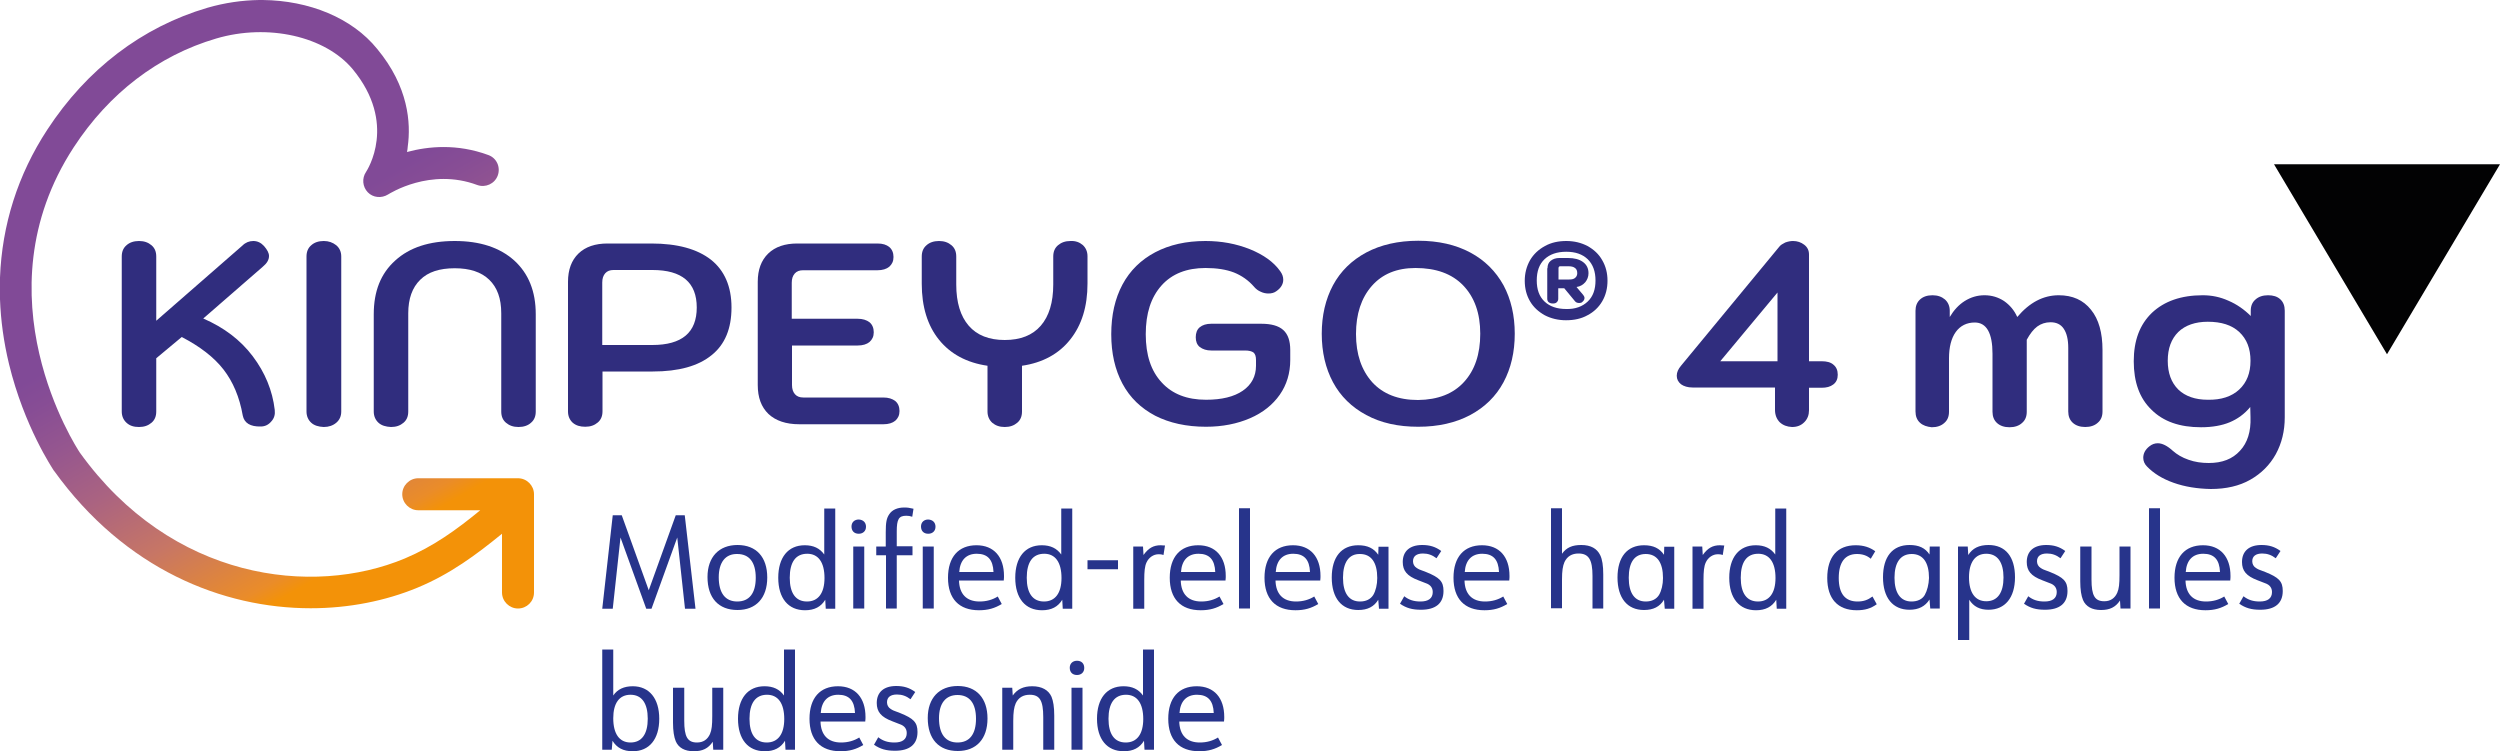
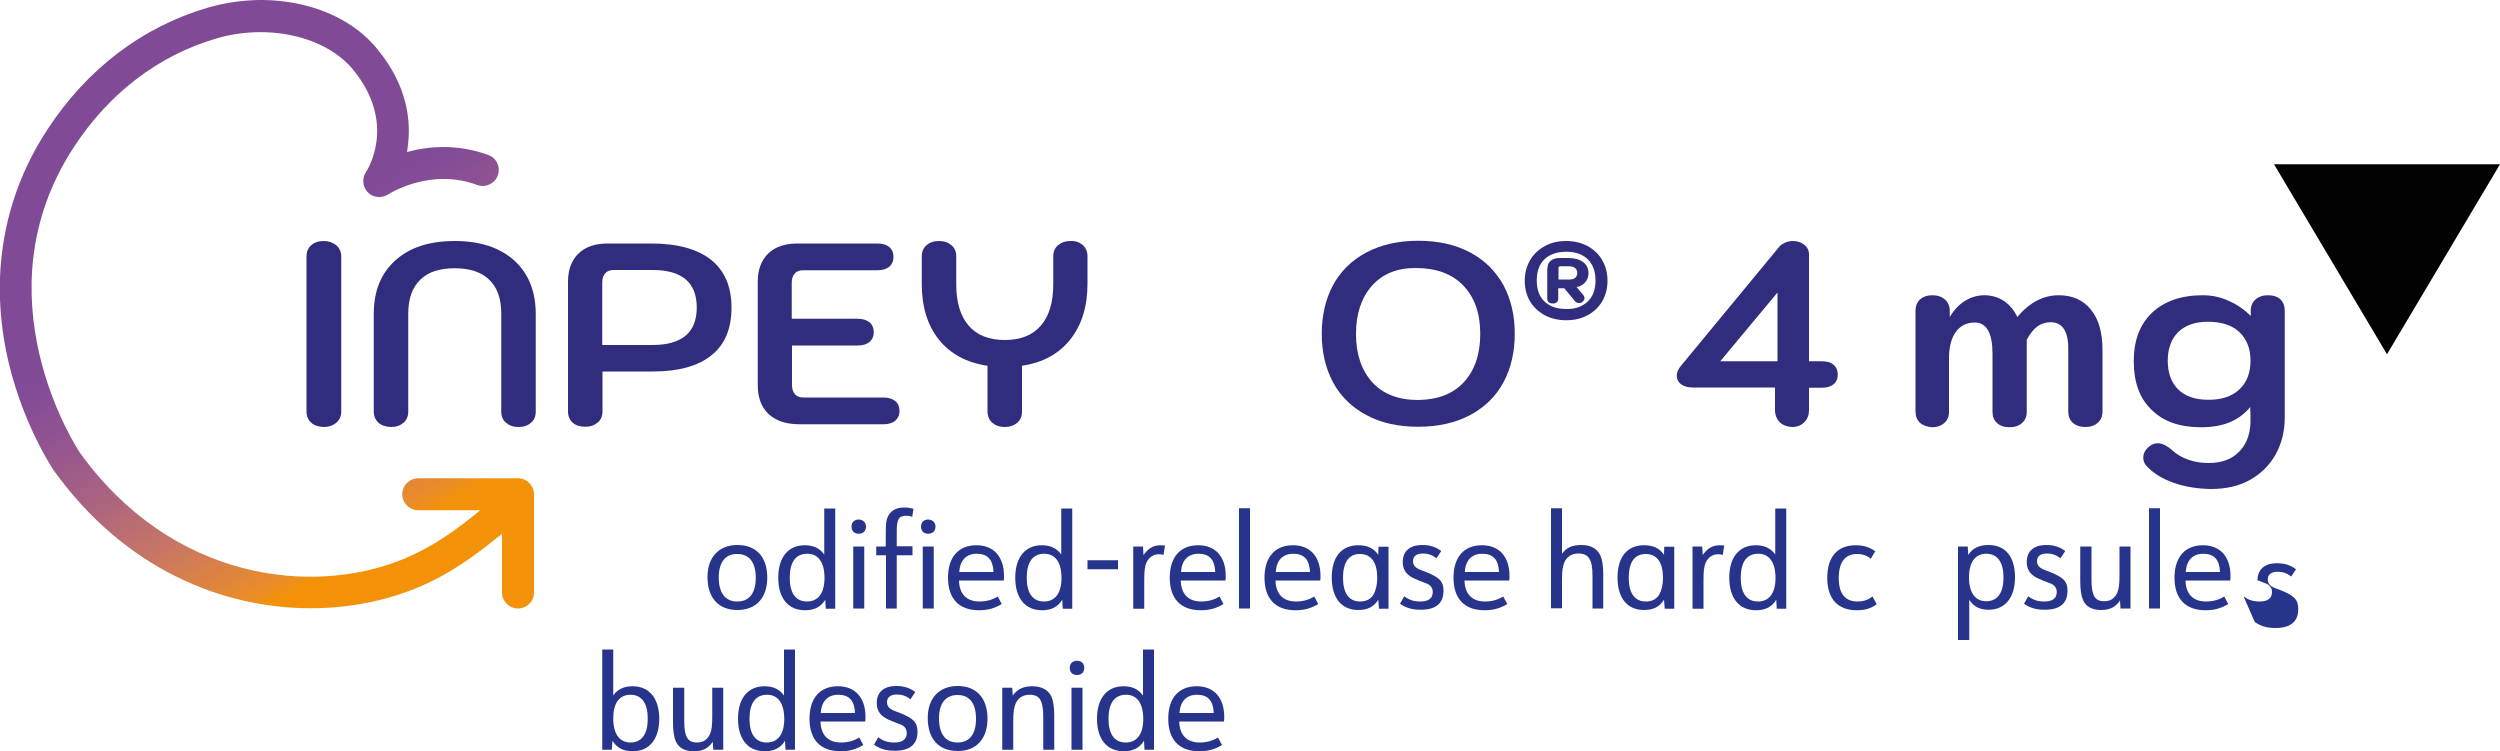
<svg xmlns="http://www.w3.org/2000/svg" xmlns:xlink="http://www.w3.org/1999/xlink" version="1.1" id="Layer_1" x="0px" y="0px" viewBox="0 0 1000 300.5" style="enable-background:new 0 0 1000 300.5;" xml:space="preserve">
  <style type="text/css">
	.st0{fill:#302D7E;}
	
		.st1{clip-path:url(#SVGID_00000034075127571472713990000007039231906117943440_);fill:url(#SVGID_00000026862458566728513650000009740995252660464272_);}
	.st2{fill:#020203;}
	.st3{fill:#27348B;}
</style>
  <g>
-     <path class="st0" d="M97.1,166.2c-1.3-7.4-3.9-13.5-7.7-18.4c-3.8-4.9-9.4-9.2-16.7-13l-10.2,8.5v21.3c0,1.9-0.6,3.4-1.9,4.5   c-1.3,1.1-2.9,1.7-5,1.7c-2.1,0-3.7-0.5-5-1.7c-1.2-1.1-1.9-2.6-1.9-4.5v-62c0-1.9,0.6-3.4,1.9-4.5c1.2-1.1,2.9-1.7,5-1.7   c2.1,0,3.7,0.6,5,1.7c1.3,1.1,1.9,2.6,1.9,4.5v25.7L97,98.2c1.2-1.2,2.7-1.8,4.3-1.8c1.7,0,3.1,0.7,4.3,2c1.3,1.5,2,2.8,2,4   c0,1.5-0.8,2.9-2.5,4.3l-23.8,20.7c8.3,3.6,14.9,8.6,19.8,15.1c4.9,6.5,7.9,13.7,8.8,21.5c0.2,1.8-0.2,3.3-1.4,4.6   c-1.1,1.3-2.5,2-4.2,2C100.1,170.7,97.7,169.2,97.1,166.2" />
    <path class="st0" d="M124.5,169.1c-1.2-1.1-1.9-2.6-1.9-4.5v-62c0-1.9,0.6-3.4,1.9-4.5c1.2-1.1,2.9-1.7,5-1.7c2,0,3.6,0.6,5,1.7   c1.3,1.1,2,2.6,2,4.5v62c0,1.9-0.7,3.4-2,4.5c-1.3,1.1-3,1.7-5,1.7C127.4,170.7,125.7,170.2,124.5,169.1" />
    <path class="st0" d="M151.4,169.1c-1.2-1.1-1.9-2.6-1.9-4.5v-38.9c0-9.2,2.8-16.3,8.6-21.5c5.7-5.2,13.6-7.8,23.8-7.8   c10.1,0,18,2.6,23.8,7.8c5.7,5.2,8.6,12.3,8.6,21.5v38.9c0,1.9-0.6,3.4-1.9,4.5c-1.2,1.1-2.9,1.7-5,1.7c-2.1,0-3.7-0.6-5-1.7   c-1.3-1.1-1.9-2.6-1.9-4.5v-39.3c0-5.9-1.6-10.3-4.8-13.4c-3.2-3.1-7.8-4.6-13.8-4.6c-6.1,0-10.7,1.5-13.8,4.6   c-3.2,3.1-4.8,7.6-4.8,13.4v39.3c0,1.9-0.6,3.4-1.9,4.5c-1.3,1.1-2.9,1.7-5,1.7C154.3,170.7,152.6,170.2,151.4,169.1" />
    <path class="st0" d="M278.7,123c0-10-5.9-15-17.7-15h-15.6c-1.4,0-2.5,0.4-3.3,1.3c-0.8,0.9-1.2,2.1-1.2,3.7V138h20   C272.8,138,278.7,133,278.7,123 M229.1,169.1c-1.2-1.1-1.9-2.6-1.9-4.5v-51.9c0-4.8,1.4-8.6,4.2-11.3c2.8-2.7,6.7-4,11.6-4h17.5   c10.5,0,18.4,2.2,23.9,6.5c5.4,4.3,8.2,10.7,8.2,19.1c0,8.4-2.6,14.8-8,19.1c-5.3,4.3-13.1,6.5-23.5,6.5H241v15.9   c0,1.9-0.6,3.4-1.9,4.5c-1.3,1.1-2.9,1.7-5,1.7C232,170.7,230.4,170.2,229.1,169.1" />
    <path class="st0" d="M307.4,165.6c-2.9-2.8-4.3-6.6-4.3-11.6v-41.3c0-4.8,1.4-8.6,4.2-11.3c2.8-2.7,6.7-4,11.6-4H351   c2.1,0,3.6,0.5,4.7,1.4c1.1,0.9,1.7,2.3,1.7,4c0,1.7-0.6,2.9-1.7,3.9c-1.1,0.9-2.7,1.4-4.7,1.4h-29.8c-1.4,0-2.5,0.4-3.3,1.3   c-0.8,0.9-1.2,2.1-1.2,3.7v14.4h26.3c2.1,0,3.6,0.5,4.8,1.4c1.1,0.9,1.7,2.3,1.7,4c0,1.7-0.6,2.9-1.7,3.9c-1.1,0.9-2.7,1.4-4.7,1.4   h-26.3V154c0,1.6,0.4,2.8,1.2,3.7c0.8,0.9,1.9,1.3,3.3,1.3h32c2.1,0,3.6,0.5,4.8,1.4c1.1,0.9,1.7,2.3,1.7,4c0,1.7-0.6,2.9-1.7,3.9   c-1.1,0.9-2.7,1.4-4.7,1.4h-33.7C314.4,169.7,310.3,168.3,307.4,165.6" />
    <path class="st0" d="M433.1,98c1.2,1.1,1.9,2.6,1.9,4.5v10.9c0,9.2-2.3,16.6-6.9,22.4c-4.6,5.8-11.1,9.3-19.3,10.5v18.3   c0,1.9-0.6,3.4-1.9,4.5c-1.3,1.1-2.9,1.7-5,1.7c-2.1,0-3.7-0.6-5-1.7c-1.2-1.1-1.9-2.6-1.9-4.5v-18.3c-8.3-1.2-14.8-4.7-19.4-10.4   c-4.6-5.7-6.9-13.2-6.9-22.4v-10.9c0-1.9,0.6-3.4,1.9-4.5c1.2-1.1,2.9-1.7,5-1.7c2.1,0,3.7,0.6,5,1.7c1.3,1.1,1.9,2.6,1.9,4.5v11.2   c0,7.2,1.7,12.7,5,16.5c3.3,3.8,8.1,5.7,14.4,5.7c6.3,0,11.1-1.9,14.4-5.7c3.3-3.8,5-9.3,5-16.5v-11.2c0-1.9,0.6-3.4,1.9-4.5   c1.3-1.1,2.9-1.7,5-1.7C430.2,96.3,431.8,96.9,433.1,98" />
-     <path class="st0" d="M462.1,166.3c-5.7-3-10.1-7.2-13.1-12.8c-3-5.6-4.5-12.2-4.5-19.8c0-7.7,1.5-14.3,4.5-19.9   c3-5.6,7.4-9.9,13.1-12.9c5.7-3,12.4-4.5,20.1-4.5c6.4,0,12.3,1.1,17.8,3.3c5.4,2.2,9.5,5.1,12.1,8.8c0.8,1.1,1.2,2.2,1.2,3.4   c0,1.7-0.9,3.3-2.8,4.6c-0.8,0.6-1.9,0.9-3.1,0.9c-1,0-2.1-0.2-3.1-0.7c-1-0.4-1.9-1.1-2.6-1.9c-2.3-2.7-5.1-4.6-8.1-5.8   c-3.1-1.2-6.9-1.8-11.4-1.8c-7.5,0-13.4,2.3-17.6,7c-4.2,4.7-6.3,11.1-6.3,19.5c0,8.3,2.1,14.7,6.4,19.3c4.2,4.6,10.1,6.9,17.7,6.9   c6.3,0,11.2-1.2,14.7-3.6c3.5-2.4,5.3-5.8,5.3-10V144c0-1.4-0.3-2.4-1-3c-0.7-0.5-1.8-0.8-3.4-0.8h-13.5c-1.9,0-3.4-0.5-4.6-1.4   c-1.1-0.9-1.6-2.2-1.6-3.9c0-1.7,0.5-3.1,1.6-4c1.1-0.9,2.6-1.4,4.6-1.4h20c4,0,6.9,0.8,8.8,2.5c1.9,1.7,2.8,4.4,2.8,8v4   c0,5.2-1.4,9.9-4.2,13.9c-2.8,4-6.8,7.2-11.9,9.4c-5.1,2.2-11,3.4-17.6,3.4C474.6,170.7,467.8,169.2,462.1,166.3" />
    <path class="st0" d="M585.6,152.8c4.3-4.7,6.5-11.1,6.5-19.3c0-8.2-2.3-14.6-6.8-19.3c-4.5-4.7-10.9-7-19.1-7   c-7.5,0-13.3,2.4-17.5,7.2c-4.2,4.8-6.3,11.2-6.3,19.2c0,8.1,2.2,14.5,6.5,19.3c4.3,4.7,10.4,7.1,18.3,7.1   C575.2,159.9,581.3,157.5,585.6,152.8 M546.5,166c-5.8-3.1-10.3-7.5-13.3-13.1c-3-5.6-4.5-12.1-4.5-19.4c0-7.3,1.5-13.8,4.5-19.4   c3-5.6,7.5-10,13.3-13.1c5.8-3.1,12.8-4.7,20.8-4.7c8.1,0,15,1.6,20.8,4.7c5.8,3.1,10.2,7.5,13.3,13.1c3,5.6,4.5,12.1,4.5,19.4   c0,7.3-1.5,13.8-4.5,19.4c-3,5.6-7.5,10-13.3,13.1c-5.8,3.1-12.8,4.7-20.8,4.7C559.3,170.7,552.4,169.2,546.5,166" />
    <path class="st0" d="M627.7,111.8c1.1,0,1.9-0.2,2.4-0.7c0.5-0.4,0.8-1.1,0.8-1.8c0-1-0.3-1.7-0.9-2.1c-0.6-0.5-1.5-0.7-2.7-0.7   H624c-0.2,0-0.3,0.1-0.4,0.2c-0.1,0.1-0.2,0.3-0.2,0.5v4.6H627.7z M619,107.3c0-1.3,0.4-2.3,1.3-3c0.9-0.7,2-1.1,3.4-1.1h3.5   c2.5,0,4.5,0.5,6,1.6c1.5,1.1,2.2,2.6,2.2,4.5c0,1.4-0.5,2.6-1.3,3.6c-0.9,1-2,1.7-3.5,1.9l2.7,3.2c0.3,0.4,0.5,0.8,0.5,1.2   c0,0.6-0.3,1.1-0.9,1.6c-0.3,0.3-0.7,0.4-1.2,0.4c-0.7,0-1.3-0.2-1.7-0.7l-4.3-5.2h-2.4v4.2c0,0.6-0.2,1-0.6,1.4   c-0.4,0.4-0.9,0.5-1.6,0.5c-0.7,0-1.2-0.2-1.6-0.5c-0.4-0.3-0.6-0.8-0.6-1.4V107.3z M635.1,120.6c2.1-2,3.1-4.8,3.1-8.4   c0-3.6-1-6.4-3.1-8.5c-2.1-2-4.9-3-8.6-3c-3.7,0-6.6,1-8.7,3c-2.1,2-3.1,4.8-3.1,8.5c0,3.6,1,6.4,3.1,8.4c2.1,2,5,3,8.7,3   C630.1,123.7,633,122.6,635.1,120.6 M617.9,126.1c-2.5-1.4-4.5-3.2-5.9-5.6c-1.4-2.4-2.1-5.1-2.1-8.2c0-3,0.7-5.7,2.1-8.2   c1.4-2.4,3.4-4.3,6-5.7c2.5-1.4,5.4-2,8.5-2c3.2,0,6,0.7,8.5,2c2.5,1.4,4.5,3.2,5.9,5.7c1.4,2.4,2.1,5.1,2.1,8.2   c0,3-0.7,5.8-2.1,8.2c-1.4,2.4-3.4,4.3-5.9,5.6c-2.5,1.4-5.4,2-8.6,2C623.3,128.1,620.4,127.4,617.9,126.1" />
    <path class="st0" d="M711,144.5V117l-22.9,27.5H711z M711.9,168.9c-1.2-1.2-1.9-2.9-1.9-4.9v-9H677c-1.9,0-3.5-0.5-4.6-1.3   c-1.1-0.9-1.7-2-1.7-3.4c0-1.4,0.6-2.7,1.7-4l39.3-47.6c0.5-0.7,1.4-1.2,2.4-1.7c1.1-0.4,2.1-0.6,3.1-0.6c1.7,0,3.2,0.5,4.5,1.5   c1.3,1,1.9,2.3,1.9,3.9v42.7h5.1c2,0,3.6,0.4,4.7,1.4c1.1,0.9,1.7,2.2,1.7,4c0,1.7-0.6,3-1.8,3.9c-1.2,0.9-2.7,1.3-4.6,1.3h-5.1v9   c0,1.9-0.6,3.5-1.9,4.8c-1.3,1.3-2.9,1.9-4.9,1.9C714.8,170.7,713.2,170.1,711.9,168.9" />
    <path class="st0" d="M768,169.1c-1.2-1.1-1.8-2.6-1.8-4.5v-40.3c0-1.9,0.6-3.4,1.8-4.5s2.8-1.7,5-1.7c2.1,0,3.7,0.6,5,1.7   c1.2,1.1,1.9,2.6,1.9,4.5v2.5c1.6-2.7,3.6-4.9,6-6.4c2.4-1.5,5-2.3,7.9-2.3c2.9,0,5.5,0.8,7.8,2.3c2.3,1.6,4.1,3.7,5.3,6.4   c4.9-5.8,10.4-8.7,16.6-8.7c5.5,0,9.8,1.9,12.9,5.8c3.1,3.8,4.6,9.2,4.6,16.1v24.6c0,1.9-0.6,3.4-1.9,4.5c-1.2,1.1-2.9,1.7-5,1.7   c-2.1,0-3.8-0.6-5-1.7c-1.2-1.1-1.8-2.6-1.8-4.5v-25.4c0-3.4-0.6-5.9-1.8-7.7c-1.2-1.8-3-2.6-5.3-2.6c-2,0-3.8,0.6-5.3,1.7   c-1.5,1.1-2.9,2.9-4.2,5.3v28.8c0,1.9-0.6,3.4-1.9,4.5c-1.2,1.1-2.9,1.7-5,1.7c-2.1,0-3.8-0.6-5-1.7c-1.2-1.1-1.8-2.6-1.8-4.5   v-23.2c0-8.3-2.4-12.5-7.1-12.5c-3.2,0-5.8,1.3-7.6,3.8c-1.8,2.5-2.7,6.1-2.7,10.5v21.4c0,1.9-0.6,3.4-1.9,4.5   c-1.2,1.1-2.9,1.7-5,1.7C770.8,170.7,769.2,170.2,768,169.1" />
    <path class="st0" d="M895.7,155.8c3-2.8,4.5-6.6,4.5-11.5c0-4.9-1.5-8.7-4.5-11.5c-3-2.8-7.2-4.1-12.6-4.1c-5,0-9,1.4-11.8,4.1   c-2.8,2.8-4.2,6.6-4.2,11.5c0,4.9,1.4,8.7,4.2,11.5c2.8,2.7,6.8,4.1,11.8,4.1C888.5,160,892.7,158.6,895.7,155.8 M869.4,193.1   c-4.5-1.6-8-3.8-10.6-6.5c-1-1-1.5-2.2-1.5-3.5c0-1.7,0.8-3.3,2.5-4.6c1-0.8,2.1-1.2,3.3-1.2c1.8,0,3.8,1,6,3   c1.7,1.5,3.7,2.7,6.3,3.6c2.5,0.9,5.2,1.3,8.1,1.3c5.4,0,9.5-1.6,12.5-4.9c3-3.2,4.4-7.7,4.2-13.4l-0.1-4.1   c-2.3,2.8-5.1,4.8-8.2,6.1c-3.1,1.3-7,2-11.5,2c-8.5,0-15.1-2.3-19.8-7c-4.8-4.6-7.1-11.1-7.1-19.4c0-8.3,2.4-14.7,7.3-19.4   c4.9-4.6,11.6-7,20.3-7c3.6,0,7,0.7,10.3,2.2c3.3,1.4,6.3,3.5,8.9,6.1v-2.1c0-1.9,0.6-3.4,1.9-4.5c1.2-1.1,2.9-1.7,5-1.7   c2.1,0,3.7,0.5,4.9,1.6c1.2,1.1,1.8,2.6,1.8,4.6v42.6c0,5.5-1.2,10.4-3.6,14.8c-2.4,4.3-5.8,7.7-10.2,10.2   c-4.4,2.5-9.7,3.7-15.8,3.7C878.9,195.5,873.9,194.7,869.4,193.1" />
  </g>
  <g>
    <defs>
      <path id="SVGID_1_" d="M103.7,0C96.9,0.1,89.9,1.1,83,3.1c-26.2,7.7-48.3,24.6-64.1,48.8C7.1,69.9,0.8,90,0,111v8.7    c0.3,8.5,1.5,17.2,3.6,25.9c6.1,25.1,17.5,41.9,17.9,42.6c0,0,0.1,0.1,0.1,0.1c28.4,39.5,67.6,55,102.7,55c15.4,0,30-3,42.6-8.2    c13.3-5.5,23.7-13.3,33.9-21.6V237c0,3.5,2.9,6.4,6.4,6.4c3.5,0,6.4-2.8,6.4-6.4v-39.3c0-3.5-2.9-6.4-6.4-6.4h-39.9    c-3.5,0-6.4,2.9-6.4,6.4c0,3.5,2.9,6.4,6.4,6.4h24.8c-9.5,7.8-18.6,14.4-30.2,19.3c-36.9,15.4-93.3,8.7-130-42.4    c-1.3-2-41.1-62.8-2.4-122.1c14.1-21.6,33.8-36.7,57-43.5c20.7-6.1,43.6-0.9,54.6,12.3c17.9,21.7,5.8,40.3,5.3,41.1    c-1.7,2.5-1.4,5.9,0.7,8.1c2.1,2.2,5.5,2.5,8.1,0.9c0.7-0.4,16.9-10.8,35.7-3.8c3.3,1.2,7-0.5,8.2-3.8c1.2-3.3-0.4-7-3.8-8.2    c-12.5-4.6-24-3.5-32.5-1.2c0.1-0.7,0.3-1.4,0.3-2.2c1.3-9.4,0.3-23.9-12.2-39C140.8,7.1,123.6,0.2,105.1,0H103.7z" />
    </defs>
    <clipPath id="SVGID_00000072980980789845019170000017597511669144296622_">
      <use xlink:href="#SVGID_1_" style="overflow:visible;" />
    </clipPath>
    <linearGradient id="SVGID_00000067209999626786214590000017522012456464832130_" gradientUnits="userSpaceOnUse" x1="78.158" y1="427.711" x2="84.876" y2="427.711" gradientTransform="matrix(14.111 24.639 24.639 -14.111 -11580.357 4158.997)">
      <stop offset="0" style="stop-color:#814A97" />
      <stop offset="0.338" style="stop-color:#814A97" />
      <stop offset="0.397" style="stop-color:#874D95" />
      <stop offset="0.497" style="stop-color:#95568F" />
      <stop offset="0.628" style="stop-color:#AA6381" />
      <stop offset="0.785" style="stop-color:#C77665" />
      <stop offset="0.961" style="stop-color:#EA8C29" />
      <stop offset="1" style="stop-color:#F39208" />
    </linearGradient>
    <polygon style="clip-path:url(#SVGID_00000072980980789845019170000017597511669144296622_);fill:url(#SVGID_00000067209999626786214590000017522012456464832130_);" points="   158.7,-96.1 318.6,183.3 45.9,339.5 -114,60.1  " />
  </g>
  <polygon class="st2" points="954.8,141.7 1000,65.7 909.6,65.7 " />
  <g>
-     <path class="st3" d="M245.1,206.1h3.6l10.8,30l10.8-30h3.6l4.3,37.4H274l-3.1-28.5l-10.3,28.5h-2.1L248.2,215l-3.1,28.5h-4.2   L245.1,206.1z" />
    <path class="st3" d="M306.9,231c0,8.2-4.5,13-11.9,13c-7.6,0-12-4.8-12-13.2c0-8,4.6-12.8,12-12.8C302.5,218,306.9,222.8,306.9,231   z M287.5,230.9c0,6.3,2.6,9.7,7.4,9.7c4.8,0,7.4-3.3,7.4-9.5c0-6.2-2.6-9.5-7.4-9.5C290.2,221.5,287.5,224.9,287.5,230.9z" />
    <path class="st3" d="M330.1,239.9c-1.7,2.8-4.3,4.2-8.1,4.2c-6.7,0-10.7-4.8-10.7-13c0-8.1,3.9-13,10.6-13c3.5,0,6,1.2,7.8,3.7   v-18.4h4.4v40.1h-3.8L330.1,239.9z M315.9,231.1c0,6.2,2.4,9.5,6.9,9.5c4.5,0,7-3.4,7-9.4c0-6.3-2.5-9.7-6.9-9.7   C318.3,221.5,315.9,224.8,315.9,231.1z" />
    <path class="st3" d="M346.4,210.7c0,1.7-1.2,2.8-2.9,2.8c-1.8,0-2.9-1.1-2.9-2.9c0-1.7,1.2-2.8,2.9-2.8   C345.3,207.9,346.4,209,346.4,210.7z M341.3,218.6h4.4v24.8h-4.4V218.6z" />
    <path class="st3" d="M350.5,222.2v-3.6h3.8v-5.7c0-3.9,0.3-5.6,1.4-7.2c1.1-1.7,3.2-2.7,6-2.7c1.2,0,2.1,0.1,3.7,0.5l-0.5,3.2   c-0.9-0.3-1.5-0.4-2.4-0.4c-3,0-3.8,1.4-3.8,6.3v5.9h6.3v3.6h-6.3v21.3h-4.3v-21.3H350.5z" />
    <path class="st3" d="M374.2,210.7c0,1.7-1.2,2.8-2.9,2.8c-1.8,0-2.9-1.1-2.9-2.9c0-1.7,1.2-2.8,2.9-2.8   C373.1,207.9,374.2,209,374.2,210.7z M369.1,218.6h4.4v24.8h-4.4V218.6z" />
    <path class="st3" d="M383.6,232.1c0.1,5.5,3,8.5,8.2,8.5c2.8,0,5.2-0.7,7.3-2l1.6,3c-2.8,1.7-5.5,2.5-9.1,2.5   c-8,0-12.4-4.6-12.4-13c0-8.3,4.2-13,11.4-13c6.9,0,11,4.6,11,12.3c0,0.6,0,0.8-0.1,1.8H383.6z M397.4,228.8   c-0.2-5-2.4-7.3-6.7-7.3c-4.2,0-6.7,2.6-7,7.3H397.4z" />
    <path class="st3" d="M424.9,239.9c-1.7,2.8-4.3,4.2-8.1,4.2c-6.7,0-10.7-4.8-10.7-13c0-8.1,3.9-13,10.6-13c3.5,0,6,1.2,7.8,3.7   v-18.4h4.4v40.1h-3.8L424.9,239.9z M410.7,231.1c0,6.2,2.4,9.5,6.9,9.5c4.5,0,7-3.4,7-9.4c0-6.3-2.5-9.7-6.9-9.7   C413.1,221.5,410.7,224.8,410.7,231.1z" />
    <path class="st3" d="M435,224.1h12.2v3.6H435V224.1z" />
    <path class="st3" d="M453.2,218.6h4l0.2,3.4c2-2.8,4-3.9,6.9-3.9c0.4,0,0.8,0.1,1.7,0.1l-0.6,3.8c-0.9-0.3-1.4-0.3-2-0.3   c-2,0-3.9,1.3-4.8,3.3c-0.7,1.5-0.9,3.6-0.9,7v11.5h-4.4V218.6z" />
    <path class="st3" d="M472.3,232.1c0.1,5.5,3,8.5,8.2,8.5c2.8,0,5.2-0.7,7.3-2l1.6,3c-2.8,1.7-5.5,2.5-9.1,2.5   c-8,0-12.4-4.6-12.4-13c0-8.3,4.2-13,11.4-13c6.9,0,11,4.6,11,12.3c0,0.6,0,0.8-0.1,1.8H472.3z M486.1,228.8   c-0.2-5-2.4-7.3-6.7-7.3c-4.2,0-6.7,2.6-7,7.3H486.1z" />
    <path class="st3" d="M495.6,203.3h4.4v40.1h-4.4V203.3z" />
    <path class="st3" d="M510.2,232.1c0.1,5.5,3,8.5,8.2,8.5c2.8,0,5.2-0.7,7.3-2l1.6,3c-2.8,1.7-5.5,2.5-9.1,2.5   c-8,0-12.4-4.6-12.4-13c0-8.3,4.2-13,11.4-13c6.9,0,11,4.6,11,12.3c0,0.6,0,0.8-0.1,1.8H510.2z M524,228.8c-0.2-5-2.4-7.3-6.7-7.3   c-4.2,0-6.7,2.6-7,7.3H524z" />
    <path class="st3" d="M551.3,239.9c-1.7,2.8-4.3,4.1-8,4.1c-6.7,0-10.6-4.8-10.6-13c0-8.2,3.9-12.9,10.6-12.9c3.7,0,6.2,1.2,8,3.8   l0.1-3.2h4v24.8h-3.8L551.3,239.9z M537.2,231.1c0,6.2,2.4,9.5,6.8,9.5c2.4,0,4.2-0.9,5.3-2.6c1-1.7,1.6-4.2,1.6-6.8   c0-6.2-2.4-9.6-6.9-9.6C539.6,221.5,537.2,224.9,537.2,231.1z" />
    <path class="st3" d="M561.7,238.5c1.9,1.5,3.9,2.1,6.5,2.1c3.2,0,4.9-1.3,4.9-3.8c0-1.1-0.4-1.9-1-2.5c-0.8-0.7-0.8-0.7-4.8-2.2   c-4.5-1.7-6.2-3.8-6.2-7.3c0-4.3,2.8-6.8,7.8-6.8c3,0,5.3,0.7,7.6,2.4l-1.9,2.9c-1.7-1.3-3.4-1.9-5.4-1.9c-2.6,0-4,1.1-4,3.1   c0,1.1,0.5,2.1,1.5,2.7c0.8,0.5,0.9,0.6,3.7,1.6c5.5,2.2,7,3.8,7,7.6c0,4.9-3.1,7.5-9,7.5c-3.6,0-5.9-0.7-8.4-2.4L561.7,238.5z" />
    <path class="st3" d="M585.8,232.1c0.1,5.5,3,8.5,8.2,8.5c2.8,0,5.2-0.7,7.3-2l1.6,3c-2.8,1.7-5.5,2.5-9.1,2.5   c-8,0-12.4-4.6-12.4-13c0-8.3,4.2-13,11.4-13c6.9,0,11,4.6,11,12.3c0,0.6,0,0.8-0.1,1.8H585.8z M599.6,228.8   c-0.2-5-2.4-7.3-6.7-7.3c-4.2,0-6.7,2.6-7,7.3H599.6z" />
    <path class="st3" d="M620.4,203.3h4.4v18.2c1.8-2.5,4.1-3.5,7.7-3.5c3.8,0,6.3,1.4,7.6,4.1c0.8,1.7,1.2,4.1,1.2,7.7v13.6H637v-13   c0-6.5-1.5-9-5.6-9c-2.6,0-4.5,1.1-5.6,3.4c-0.7,1.6-1,3.6-1,7v11.5h-4.4V203.3z" />
    <path class="st3" d="M665.6,239.9c-1.7,2.8-4.3,4.1-8,4.1c-6.7,0-10.6-4.8-10.6-13c0-8.2,3.9-12.9,10.6-12.9c3.7,0,6.2,1.2,8,3.8   l0.1-3.2h4v24.8h-3.8L665.6,239.9z M651.5,231.1c0,6.2,2.4,9.5,6.8,9.5c2.4,0,4.2-0.9,5.3-2.6c1-1.7,1.6-4.2,1.6-6.8   c0-6.2-2.4-9.6-6.9-9.6S651.5,224.9,651.5,231.1z" />
    <path class="st3" d="M676.9,218.6h4l0.2,3.4c2-2.8,4-3.9,6.9-3.9c0.4,0,0.8,0.1,1.7,0.1l-0.6,3.8c-0.9-0.3-1.4-0.3-2-0.3   c-2,0-3.9,1.3-4.8,3.3c-0.7,1.5-0.9,3.6-0.9,7v11.5h-4.4V218.6z" />
    <path class="st3" d="M710.5,239.9c-1.7,2.8-4.3,4.2-8.1,4.2c-6.7,0-10.7-4.8-10.7-13c0-8.1,3.9-13,10.6-13c3.5,0,6,1.2,7.8,3.7   v-18.4h4.4v40.1h-3.8L710.5,239.9z M696.3,231.1c0,6.2,2.4,9.5,6.9,9.5s7-3.4,7-9.4c0-6.3-2.5-9.7-6.9-9.7   C698.7,221.5,696.3,224.8,696.3,231.1z" />
    <path class="st3" d="M750.7,241.7c-2.4,1.7-4.7,2.4-8,2.4c-7.6,0-11.8-4.6-11.8-12.9c0-8.4,4-13.1,11.4-13.1c3.1,0,5.6,0.8,7.8,2.4   l-1.8,3c-1.5-1.3-3.3-1.9-5.5-1.9c-4.8,0-7.3,3.3-7.3,9.6c0,6.2,2.5,9.4,7.5,9.4c2.4,0,4.1-0.6,6-2L750.7,241.7z" />
-     <path class="st3" d="M771.9,218.6l-0.1,3.2c-1.7-2.6-4.2-3.8-8-3.8c-6.8,0-10.6,4.7-10.6,12.9c0,8.2,3.9,13,10.6,13   c3.7,0,6.3-1.4,8-4.1l0.3,3.6h3.8v-24.8H771.9z M769.9,238c-1,1.7-2.9,2.6-5.3,2.6c-4.4,0-6.8-3.4-6.8-9.5s2.4-9.5,6.9-9.5   c4.5,0,6.9,3.4,6.9,9.6C771.5,233.8,770.9,236.2,769.9,238z" />
    <path class="st3" d="M787.6,256h-4.4v-37.4h3.9l0.2,3.4c1.7-2.7,4.3-4,8.1-4c6.8,0,10.6,4.7,10.6,12.9c0,8.2-4,13-10.6,13   c-3.5,0-6-1.3-7.7-4V256z M787.6,230.9c0,6.2,2.5,9.6,6.9,9.6c4.5,0,6.9-3.4,6.9-9.5s-2.4-9.5-6.9-9.5   C790.1,221.5,787.6,224.9,787.6,230.9z" />
    <path class="st3" d="M811.3,238.5c1.9,1.5,3.9,2.1,6.5,2.1c3.2,0,4.9-1.3,4.9-3.8c0-1.1-0.4-1.9-1-2.5c-0.8-0.7-0.8-0.7-4.8-2.2   c-4.5-1.7-6.2-3.8-6.2-7.3c0-4.3,2.8-6.8,7.8-6.8c3,0,5.3,0.7,7.6,2.4l-1.9,2.9c-1.7-1.3-3.4-1.9-5.4-1.9c-2.6,0-4,1.1-4,3.1   c0,1.1,0.5,2.1,1.5,2.7c0.8,0.5,0.9,0.6,3.7,1.6c5.5,2.2,7,3.8,7,7.6c0,4.9-3.1,7.5-9,7.5c-3.6,0-5.9-0.7-8.4-2.4L811.3,238.5z" />
    <path class="st3" d="M836.6,218.6v13.2c0,6.4,1.3,8.7,5.1,8.7c2.5,0,4.2-1.2,5.2-3.4c0.7-1.6,0.9-3.6,0.9-7.1v-11.4h4.4v24.8h-4   l-0.2-3.2c-1.8,2.7-4.1,3.8-7.6,3.8c-3.6,0-6.1-1.4-7.2-4c-0.7-1.7-1.1-4.1-1.1-7.5v-13.9H836.6z" />
    <path class="st3" d="M859.6,203.3h4.4v40.1h-4.4V203.3z" />
    <path class="st3" d="M874.2,232.1c0.1,5.5,3,8.5,8.2,8.5c2.8,0,5.2-0.7,7.3-2l1.6,3c-2.8,1.7-5.5,2.5-9.1,2.5   c-8,0-12.4-4.6-12.4-13c0-8.3,4.2-13,11.4-13c6.9,0,11,4.6,11,12.3c0,0.6,0,0.8-0.1,1.8H874.2z M888,228.8c-0.2-5-2.4-7.3-6.7-7.3   c-4.2,0-6.7,2.6-7,7.3H888z" />
-     <path class="st3" d="M897.4,238.5c1.9,1.5,3.9,2.1,6.5,2.1c3.2,0,4.9-1.3,4.9-3.8c0-1.1-0.4-1.9-1-2.5c-0.8-0.7-0.8-0.7-4.8-2.2   c-4.5-1.7-6.2-3.8-6.2-7.3c0-4.3,2.8-6.8,7.8-6.8c3,0,5.3,0.7,7.6,2.4l-1.9,2.9c-1.7-1.3-3.4-1.9-5.4-1.9c-2.6,0-4,1.1-4,3.1   c0,1.1,0.5,2.1,1.5,2.7c0.8,0.5,0.9,0.6,3.7,1.6c5.5,2.2,7,3.8,7,7.6c0,4.9-3.1,7.5-9,7.5c-3.6,0-5.9-0.7-8.4-2.4L897.4,238.5z" />
+     <path class="st3" d="M897.4,238.5c1.9,1.5,3.9,2.1,6.5,2.1c3.2,0,4.9-1.3,4.9-3.8c0-1.1-0.4-1.9-1-2.5c-0.8-0.7-0.8-0.7-4.8-2.2   c0-4.3,2.8-6.8,7.8-6.8c3,0,5.3,0.7,7.6,2.4l-1.9,2.9c-1.7-1.3-3.4-1.9-5.4-1.9c-2.6,0-4,1.1-4,3.1   c0,1.1,0.5,2.1,1.5,2.7c0.8,0.5,0.9,0.6,3.7,1.6c5.5,2.2,7,3.8,7,7.6c0,4.9-3.1,7.5-9,7.5c-3.6,0-5.9-0.7-8.4-2.4L897.4,238.5z" />
    <path class="st3" d="M240.9,259.8h4.4v18.4c1.7-2.5,4.3-3.7,7.8-3.7c6.6,0,10.6,4.9,10.6,13c0,8.2-4,13-10.6,13   c-3.8,0-6.4-1.4-8.1-4.2l-0.3,3.6h-3.8V259.8z M245.3,287.3c0,6.3,2.5,9.7,6.9,9.7c4.5,0,6.9-3.4,6.9-9.5c0-6.2-2.4-9.6-6.9-9.6   S245.3,281.3,245.3,287.3z" />
    <path class="st3" d="M273.7,275.1v13.2c0,6.4,1.3,8.7,5.1,8.7c2.5,0,4.2-1.2,5.2-3.4c0.7-1.6,0.9-3.6,0.9-7.1v-11.4h4.4v24.8h-4   l-0.2-3.2c-1.8,2.7-4.1,3.8-7.6,3.8c-3.6,0-6.1-1.4-7.2-4c-0.7-1.7-1.1-4.1-1.1-7.5v-13.9H273.7z" />
    <path class="st3" d="M314,296.3c-1.7,2.8-4.3,4.2-8.1,4.2c-6.7,0-10.7-4.8-10.7-13c0-8.1,3.9-13,10.6-13c3.5,0,6,1.2,7.8,3.7v-18.4   h4.4v40.1h-3.8L314,296.3z M299.8,287.5c0,6.2,2.4,9.5,6.9,9.5c4.5,0,7-3.4,7-9.4c0-6.3-2.5-9.7-6.9-9.7   C302.2,277.9,299.8,281.3,299.8,287.5z" />
    <path class="st3" d="M328.2,288.5c0.1,5.5,3,8.5,8.2,8.5c2.8,0,5.2-0.7,7.3-2l1.6,3c-2.8,1.7-5.5,2.5-9.1,2.5   c-8,0-12.4-4.6-12.4-13c0-8.3,4.2-13,11.4-13c6.9,0,11,4.6,11,12.3c0,0.6,0,0.8-0.1,1.8H328.2z M342,285.2c-0.2-5-2.4-7.3-6.7-7.3   c-4.2,0-6.7,2.6-7,7.3H342z" />
    <path class="st3" d="M351.3,294.9c1.9,1.5,3.9,2.1,6.5,2.1c3.2,0,4.9-1.3,4.9-3.8c0-1.1-0.4-1.9-1-2.5c-0.8-0.7-0.8-0.7-4.8-2.2   c-4.5-1.7-6.2-3.8-6.2-7.3c0-4.3,2.8-6.8,7.8-6.8c3,0,5.3,0.7,7.6,2.4l-1.9,2.9c-1.7-1.3-3.4-1.9-5.4-1.9c-2.6,0-4,1.1-4,3.1   c0,1.1,0.5,2.1,1.5,2.7c0.8,0.5,0.9,0.6,3.7,1.6c5.5,2.2,7,3.8,7,7.6c0,4.9-3.1,7.5-9,7.5c-3.6,0-5.9-0.7-8.4-2.4L351.3,294.9z" />
    <path class="st3" d="M395,287.4c0,8.2-4.5,13-11.9,13c-7.6,0-12-4.8-12-13.2c0-8,4.6-12.8,12-12.8C390.6,274.4,395,279.3,395,287.4   z M375.6,287.3c0,6.3,2.6,9.7,7.4,9.7c4.8,0,7.4-3.3,7.4-9.5c0-6.2-2.6-9.5-7.4-9.5C378.3,278,375.6,281.3,375.6,287.3z" />
    <path class="st3" d="M400.9,275.1h4l0.2,3.1c1.8-2.5,4.2-3.7,7.8-3.7c3.8,0,6.5,1.5,7.7,4.2c0.7,1.7,1.1,4.1,1.1,7.6v13.6h-4.4v-13   c0-6.7-1.4-9-5.4-9c-2.6,0-4.5,1.1-5.6,3.4c-0.7,1.6-1,3.6-1,7.1v11.5h-4.4V275.1z" />
    <path class="st3" d="M433.7,267.2c0,1.7-1.2,2.8-2.9,2.8c-1.8,0-2.9-1.1-2.9-2.9c0-1.7,1.2-2.8,2.9-2.8   C432.6,264.3,433.7,265.4,433.7,267.2z M428.6,275.1h4.4v24.8h-4.4V275.1z" />
    <path class="st3" d="M457.6,296.3c-1.7,2.8-4.3,4.2-8.1,4.2c-6.7,0-10.7-4.8-10.7-13c0-8.1,3.9-13,10.6-13c3.5,0,6,1.2,7.8,3.7   v-18.4h4.4v40.1h-3.8L457.6,296.3z M443.4,287.5c0,6.2,2.4,9.5,6.9,9.5c4.5,0,7-3.4,7-9.4c0-6.3-2.5-9.7-6.9-9.7   C445.8,277.9,443.4,281.3,443.4,287.5z" />
    <path class="st3" d="M471.7,288.5c0.1,5.5,3,8.5,8.2,8.5c2.8,0,5.2-0.7,7.3-2l1.6,3c-2.8,1.7-5.5,2.5-9.1,2.5   c-8,0-12.4-4.6-12.4-13c0-8.3,4.2-13,11.4-13c6.9,0,11,4.6,11,12.3c0,0.6,0,0.8-0.1,1.8H471.7z M485.5,285.2   c-0.2-5-2.4-7.3-6.7-7.3c-4.2,0-6.7,2.6-7,7.3H485.5z" />
  </g>
</svg>